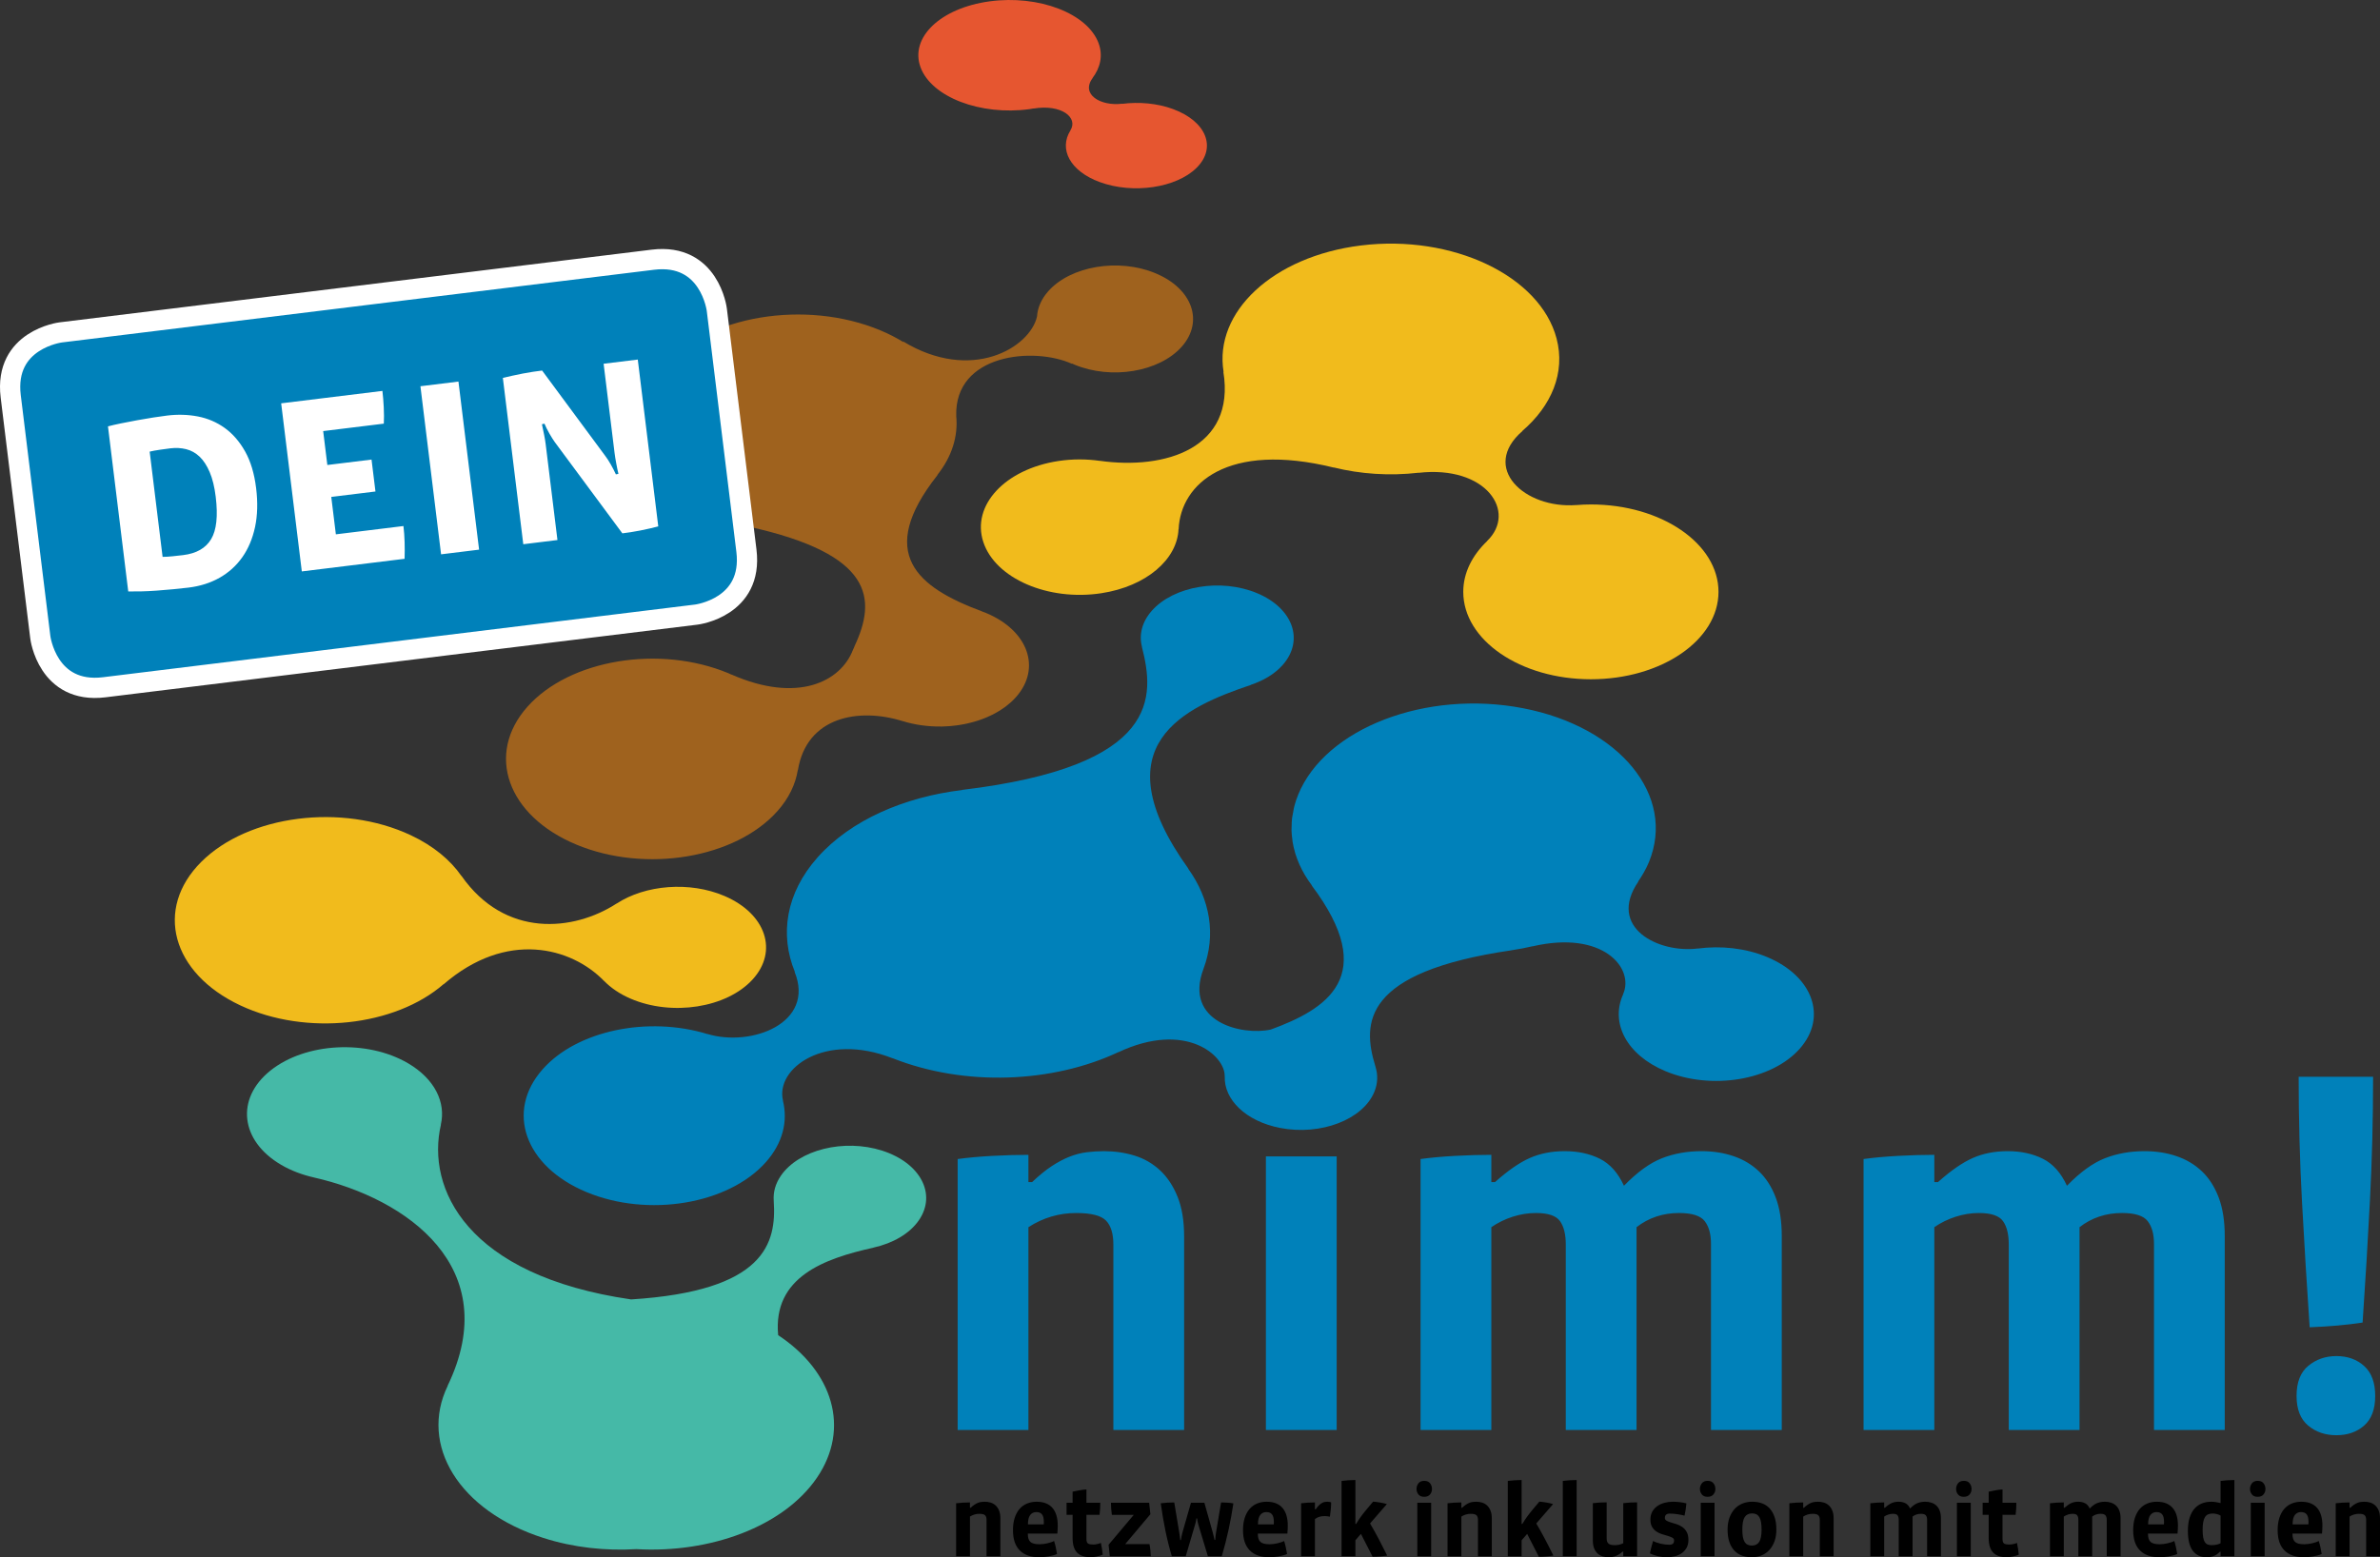
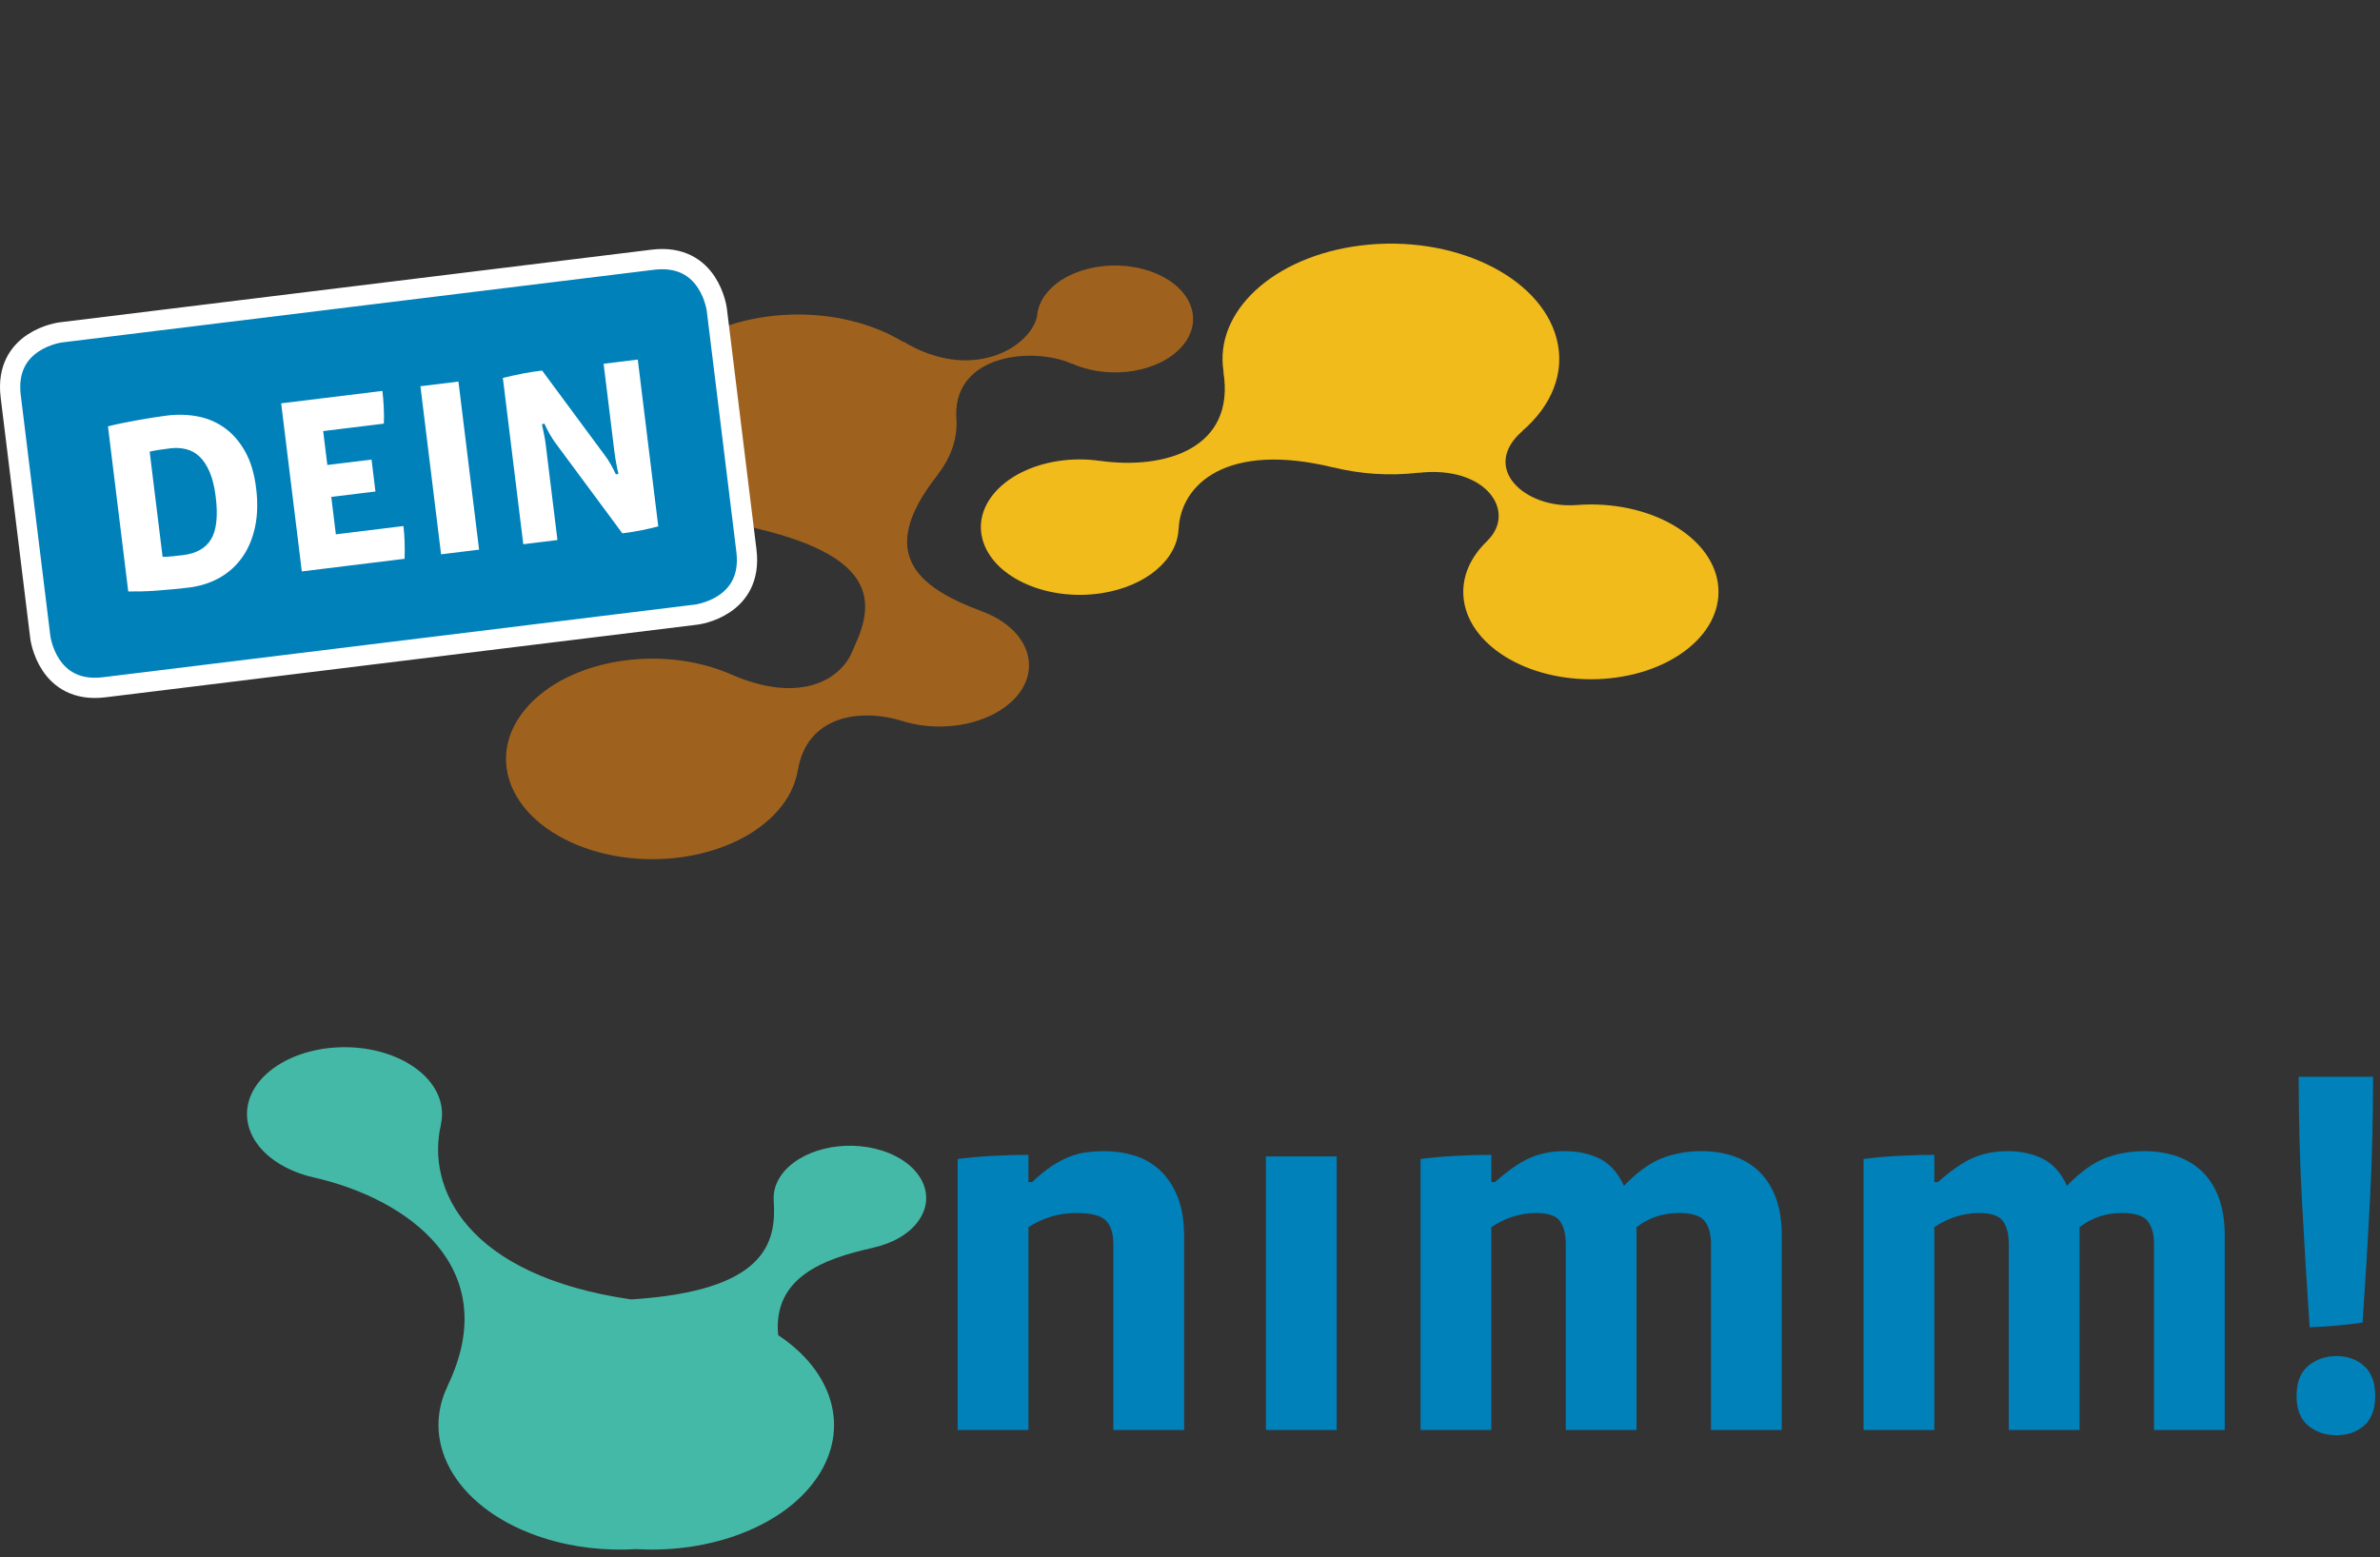
<svg xmlns="http://www.w3.org/2000/svg" version="1.1" id="Ebene_1" x="0px" y="0px" width="402.803px" height="263.636px" viewBox="0 0 402.803 263.636" enable-background="new 0 0 402.803 263.636" xml:space="preserve">
  <rect x="0" y="0" width="402.803" height="263.636" fill="#333333" stroke="none" />
  <g>
    <path fill="#0081BA" d="M400.126,231.264c-1.242-1.122-2.811-1.685-4.702-1.685c-1.834,0-3.416,0.547-4.747,1.641   c-1.331,1.096-1.996,2.795-1.996,5.103c0,2.248,0.649,3.919,1.952,5.013c1.3,1.094,2.896,1.641,4.791,1.641   c1.892,0,3.46-0.547,4.702-1.641s1.864-2.765,1.864-5.013C401.991,234.076,401.369,232.389,400.126,231.264 M401.635,182.289h-12.6   c0,7.158,0.191,14.271,0.576,21.338c0.385,7.069,0.813,14.094,1.287,21.073c3.252-0.118,6.24-0.384,8.961-0.798   c0.473-6.921,0.888-13.812,1.242-20.675C401.458,196.367,401.635,189.386,401.635,182.289 M376.527,242.089v-32.828   c0-2.543-0.341-4.717-1.021-6.521c-0.681-1.804-1.627-3.283-2.839-4.437c-1.214-1.153-2.648-2.01-4.304-2.572   c-1.656-0.562-3.46-0.844-5.412-0.844c-2.426,0-4.657,0.399-6.698,1.198c-2.041,0.798-4.186,2.351-6.434,4.658   c-1.006-2.188-2.366-3.711-4.081-4.57c-1.716-0.855-3.696-1.286-5.944-1.286c-2.189,0-4.156,0.385-5.9,1.153   c-1.745,0.77-3.713,2.13-5.9,4.082h-0.621v-4.614c-1.894,0-3.935,0.06-6.121,0.177c-2.189,0.12-4.142,0.298-5.856,0.533v45.871   h11.978v-34.337c1.123-0.767,2.337-1.36,3.638-1.774c1.301-0.412,2.603-0.62,3.903-0.62c2.07,0,3.431,0.458,4.082,1.375   c0.65,0.919,0.977,2.232,0.977,3.947v31.409h11.979v-34.337c2.069-1.597,4.464-2.395,7.186-2.395c2.188,0,3.638,0.458,4.348,1.375   c0.71,0.919,1.065,2.203,1.065,3.858v31.498H376.527z M301.555,242.089v-32.828c0-2.543-0.341-4.717-1.021-6.521   c-0.68-1.804-1.627-3.283-2.839-4.437c-1.213-1.153-2.647-2.01-4.303-2.572c-1.657-0.562-3.46-0.844-5.412-0.844   c-2.426,0-4.658,0.399-6.699,1.198c-2.04,0.798-4.185,2.351-6.433,4.658c-1.006-2.188-2.366-3.711-4.081-4.57   c-1.716-0.855-3.697-1.286-5.945-1.286c-2.188,0-4.155,0.385-5.899,1.153c-1.745,0.77-3.712,2.13-5.9,4.082h-0.621v-4.614   c-1.894,0-3.935,0.06-6.122,0.177c-2.189,0.12-4.141,0.298-5.856,0.533v45.871h11.978v-34.337c1.123-0.767,2.336-1.36,3.638-1.774   c1.3-0.412,2.602-0.62,3.903-0.62c2.07,0,3.429,0.458,4.082,1.375c0.65,0.919,0.977,2.232,0.977,3.947v31.409h11.978v-34.337   c2.07-1.597,4.465-2.395,7.187-2.395c2.188,0,3.638,0.458,4.348,1.375c0.71,0.919,1.064,2.203,1.064,3.858v31.498H301.555z    M226.227,195.775h-11.978v46.314h11.978V195.775z M200.408,242.089v-32.74c0-2.662-0.37-4.908-1.109-6.742   c-0.74-1.833-1.73-3.327-2.972-4.481c-1.243-1.153-2.677-1.981-4.304-2.484c-1.627-0.502-3.357-0.754-5.19-0.754   c-0.947,0-1.908,0.061-2.884,0.178c-0.976,0.119-1.952,0.37-2.928,0.755c-0.976,0.385-1.982,0.917-3.016,1.597   c-1.036,0.68-2.145,1.583-3.327,2.706h-0.622v-4.614c-1.893,0-3.934,0.06-6.122,0.177c-2.189,0.12-4.141,0.298-5.855,0.533v45.871   h11.977v-34.337c2.485-1.597,5.176-2.395,8.075-2.395c2.542,0,4.228,0.429,5.057,1.285c0.828,0.858,1.242,2.204,1.242,4.037v31.409   H200.408z" />
    <path fill="#F1BB1C" d="M290.847,100.199c0-8.173-9.669-14.797-21.6-14.797c-0.831,0-1.649,0.04-2.458,0.103l0.019-0.007   c-8.764,0.682-16.359-6.313-9.108-12.555l-0.076,0.03c4.967-4.254,7.345-9.89,5.818-15.671   c-2.803-10.615-17.636-17.663-33.131-15.743c-14.865,1.843-24.904,11.272-23.223,21.408l-0.04-0.035   c2.11,13.028-9.914,16.637-20.913,15.081l0.011,0.009c-2.259-0.322-4.648-0.338-7.046,0.029c-9.02,1.381-14.699,7.51-12.685,13.689   c2.016,6.18,10.962,10.07,19.982,8.69c7.63-1.168,12.847-5.733,13.064-10.851l0.015,0.014c0.346-7.69,8.264-14.863,26.27-10.432   l-0.027-0.024c4.47,1.108,9.394,1.471,14.405,0.891l-0.05,0.02c11.487-1.311,16.726,6.634,11.599,11.551l0.039-0.015   c-2.546,2.428-4.062,5.397-4.062,8.615c0,8.172,9.669,14.797,21.598,14.797C281.178,114.996,290.847,108.371,290.847,100.199" />
-     <path fill="#F1BB1C" d="M122.639,151.697c-5.924-2.545-13.432-1.89-18.269,1.27l0.003-0.016c-7.281,4.741-18.901,5.89-26.281-4.686   l-0.004,0.026c-1.866-2.69-4.739-5.094-8.582-6.9c-11.615-5.456-27.487-3.428-35.45,4.528c-7.964,7.957-5.004,18.83,6.61,24.286   c11.143,5.232,26.183,3.564,34.42-3.604l-0.006,0.037c10.621-9.19,21.578-6.305,27.143-0.576l0.002-0.012   c1.14,1.179,2.645,2.218,4.506,3.019c7.003,3.009,16.241,1.559,20.632-3.237C131.756,161.034,129.641,154.706,122.639,151.697" />
-     <path fill="#0081BA" d="M299.051,162.014c-3.646-1.518-7.808-1.941-11.693-1.429l0.026-0.016   c-6.644,0.865-15.467-3.519-10.088-11.344l-0.073,0.045c0.356-0.515,0.695-1.036,0.992-1.577c0.321-0.565,0.611-1.143,0.856-1.74   c4.618-11.226-4.921-22.892-21.309-26.056c-16.386-3.164-33.414,3.371-38.035,14.597c-0.281,0.684-0.507,1.37-0.684,2.055   c-0.084,0.324-0.122,0.647-0.183,0.971c-0.067,0.354-0.153,0.71-0.193,1.064c-0.051,0.443-0.053,0.884-0.063,1.325   c-0.004,0.226-0.028,0.452-0.022,0.677c0.013,0.526,0.074,1.045,0.143,1.565c0.019,0.132,0.023,0.265,0.045,0.397   c0.094,0.582,0.235,1.157,0.399,1.728c0.018,0.062,0.029,0.125,0.048,0.188c0.185,0.614,0.414,1.218,0.676,1.816   c0.007,0.017,0.013,0.033,0.02,0.049c0.549,1.239,1.264,2.435,2.128,3.58l-0.047-0.016c11.566,15.388,2.48,20.971-6.923,24.404   c-4.823,1.07-14.779-1.245-11.388-10.27l-0.005,0.006c2.162-5.74,1.156-11.767-2.585-16.975l0.043,0.015   c-15.127-21.068-0.519-27.383,10.59-31.127l-0.028-0.01c2.148-0.719,4.042-1.838,5.376-3.342c3.714-4.185,1.771-9.64-4.338-12.184   c-6.109-2.543-14.071-1.213-17.784,2.972c-1.7,1.915-2.202,4.094-1.675,6.141l-0.014-0.005c2.135,8.355,3.301,20.161-30.458,24.211   l0.05,0.017c-9.827,1.174-18.9,5.113-24.488,11.411c-5.379,6.064-6.433,13.084-3.826,19.414l-0.062-0.056   c3.548,8.695-7.332,12.79-14.76,10.527l0.023,0.02c-10.018-3.073-22.041-0.644-27.891,5.95c-6.34,7.146-3.023,16.458,7.407,20.802   c10.43,4.344,24.025,2.071,30.365-5.072c2.881-3.25,3.748-6.943,2.879-10.416l0.026,0.022c-1.358-5.489,7.135-11.694,18.548-7.182   l-0.034-0.03c12.321,4.89,27.189,4.189,38.259-1.027l-0.035,0.033c11.489-5.404,18.139,0.63,18.005,4.069l0.016-0.015   c-0.168,3.958,3.573,7.639,9.389,8.763c6.862,1.326,13.993-1.411,15.928-6.113c0.589-1.432,0.622-2.881,0.196-4.241l0.004,0.001   c-0.008-0.027-0.016-0.056-0.025-0.083c-0.003-0.011-0.006-0.021-0.009-0.031c-2.232-7.268-2.232-15.925,23.048-19.612   l-0.015-0.005c1.221-0.179,2.42-0.406,3.594-0.683l-0.039,0.023c11.948-2.794,17.328,3.702,15.333,8.128l0.023-0.014   c-2.199,4.843,0.566,10.267,7.179,13.021c7.794,3.245,17.955,1.547,22.692-3.792C309.325,172.22,306.845,165.26,299.051,162.014" />
    <path fill="#9F621E" d="M195.57,46.264c-6.235-2.596-14.361-1.238-18.151,3.033c-1.195,1.347-1.813,2.822-1.908,4.292   c-1.195,5.254-11.076,11.258-22.693,4.196l0.097,0.141c-1.199-0.732-2.494-1.409-3.915-2.001c-12.681-5.28-29.211-2.518-36.92,6.17   c-7.708,8.688-3.675,20.012,9.006,25.292c1.837,0.766,3.761,1.342,5.722,1.776l-0.034,0.009   c21.024,4.658,21.66,12.154,17.829,20.269l0.016-0.004c-0.091,0.191-0.181,0.381-0.255,0.574l-0.002-0.004   c-2.06,5.394-9.356,9.111-20.568,4.186l0.02,0.029c-0.179-0.079-0.341-0.168-0.523-0.244c-11.694-4.868-26.934-2.321-34.041,5.689   c-7.108,8.011-3.391,18.452,8.303,23.321c11.693,4.869,26.935,2.322,34.042-5.689c1.941-2.188,3.048-4.558,3.432-6.946l0.017,0.026   c1.487-9.066,10.298-10.605,17.708-8.3l-0.006-0.009c2.094,0.654,4.315,0.951,6.509,0.925c0.075-0.001,0.149,0.002,0.224,0   c0.341-0.007,0.679-0.028,1.017-0.051c0.13-0.009,0.26-0.014,0.389-0.025c0.305-0.027,0.607-0.063,0.909-0.102   c0.16-0.02,0.321-0.04,0.481-0.064c0.277-0.042,0.551-0.092,0.825-0.144c0.181-0.035,0.361-0.07,0.539-0.109   c0.254-0.056,0.504-0.117,0.754-0.182c0.193-0.05,0.385-0.103,0.575-0.159c0.232-0.068,0.461-0.139,0.688-0.214   c0.201-0.068,0.399-0.139,0.596-0.212c0.211-0.079,0.42-0.158,0.625-0.244c0.205-0.085,0.405-0.176,0.604-0.269   c0.19-0.087,0.379-0.174,0.563-0.267c0.206-0.105,0.405-0.218,0.604-0.331c0.167-0.094,0.336-0.186,0.497-0.286   c0.208-0.128,0.404-0.266,0.602-0.402c0.142-0.098,0.287-0.191,0.423-0.293c0.216-0.162,0.418-0.334,0.62-0.507   c0.105-0.089,0.217-0.173,0.318-0.265c0.296-0.271,0.578-0.553,0.84-0.848c4.344-4.895,2.072-11.276-5.074-14.251   c-0.224-0.094-0.456-0.169-0.685-0.254l0.025-0.007c-10.95-4.057-18.047-9.781-7.535-23.094l-0.05,0.013   c2.507-3.159,3.54-6.614,3.21-9.984c-0.333-10.566,13.158-11.779,19.606-8.841l-0.06-0.086c0.155,0.07,0.301,0.147,0.462,0.214   c6.235,2.597,14.361,1.239,18.151-3.032C203.788,54.427,201.805,48.86,195.57,46.264" />
    <path fill="#45B9A7" d="M149.308,194.802c-6.459-2.069-14.143-0.159-17.163,4.265c-0.92,1.349-1.294,2.775-1.196,4.166   l-0.004-0.002c0.002,0.034,0.003,0.068,0.006,0.103v0.007c0.466,7.096-1.394,15.219-24.142,16.646   c-27.837-4.032-34.71-18.809-32.182-29.591l-0.022,0.01c0.882-3.76-1.008-7.733-5.537-10.394   c-6.925-4.067-17.352-3.519-23.289,1.225c-5.937,4.744-5.136,11.887,1.788,15.955c1.688,0.991,3.585,1.703,5.573,2.152   l-0.005,0.002c15.685,3.551,32.289,15.213,22.617,35.269l0.026-0.012c-4.867,10.028,1.876,21.183,16.191,25.768   c5.096,1.632,10.507,2.207,15.734,1.892c12.511,0.731,24.924-3.831,30.552-12.077c5.732-8.399,2.678-18.051-6.553-24.145   c-0.938-9.858,7.824-12.976,16.112-14.812l-0.014-0.007c3.291-0.729,6.153-2.347,7.734-4.662   C158.554,202.135,155.765,196.872,149.308,194.802" />
-     <path fill="#E65630" d="M198.526,18.463c-2.697-0.993-5.781-1.244-8.644-0.88l0.052-0.027c-3.733,0.462-7.053-1.617-5.014-4.333   l-0.035,0.018c1.358-1.793,1.81-3.854,1.046-5.927c-1.859-5.04-10.111-8.213-18.432-7.087c-8.32,1.125-13.559,6.124-11.701,11.163   c1.86,5.04,10.112,8.212,18.432,7.087c0.245-0.034,0.479-0.081,0.72-0.121l-0.041,0.021c4.754-0.781,7.607,1.538,6.253,3.695   l0.016-0.008c-2.024,3.2-0.061,6.916,4.945,8.758c5.635,2.075,12.979,0.99,16.405-2.423   C205.953,24.985,204.162,20.537,198.526,18.463" />
-     <path d="M402.803,263.462v-6.397c0-0.521-0.072-0.961-0.217-1.319c-0.144-0.357-0.337-0.65-0.581-0.875   c-0.243-0.226-0.523-0.388-0.84-0.485c-0.318-0.099-0.657-0.148-1.015-0.148c-0.186,0-0.374,0.013-0.563,0.035   c-0.192,0.023-0.382,0.073-0.573,0.146c-0.191,0.076-0.387,0.18-0.59,0.312c-0.203,0.134-0.419,0.311-0.648,0.528h-0.123v-0.901   c-0.37,0-0.77,0.013-1.196,0.035c-0.428,0.023-0.809,0.059-1.146,0.104v8.965h2.342v-6.711c0.485-0.312,1.012-0.468,1.578-0.468   c0.495,0,0.827,0.084,0.988,0.251c0.162,0.168,0.244,0.431,0.244,0.789v6.139H402.803z M390.682,258.071h-2.67   c0-0.73,0.126-1.259,0.38-1.588c0.255-0.33,0.602-0.495,1.042-0.495c0.439,0,0.76,0.134,0.963,0.4   c0.202,0.266,0.303,0.67,0.303,1.213v0.226C390.7,257.931,390.694,258.011,390.682,258.071 M392.85,256.613   c-0.141-0.497-0.352-0.922-0.643-1.273c-0.289-0.354-0.659-0.625-1.108-0.815c-0.452-0.191-0.995-0.287-1.631-0.287   c-0.578,0-1.113,0.103-1.604,0.305c-0.491,0.201-0.913,0.506-1.266,0.909c-0.354,0.405-0.627,0.907-0.823,1.509   c-0.197,0.602-0.295,1.301-0.295,2.099c0,1.514,0.384,2.655,1.152,3.425c0.77,0.769,1.877,1.153,3.321,1.153   c0.207,0,0.443-0.013,0.702-0.034c0.261-0.024,0.526-0.058,0.799-0.104c0.27-0.046,0.538-0.104,0.797-0.173   c0.26-0.07,0.488-0.151,0.685-0.244c-0.057-0.369-0.13-0.753-0.217-1.152c-0.086-0.399-0.183-0.749-0.286-1.05   c-0.138,0.082-0.307,0.154-0.503,0.217c-0.197,0.064-0.405,0.122-0.623,0.174c-0.22,0.052-0.446,0.093-0.677,0.121   c-0.231,0.029-0.446,0.044-0.643,0.044c-0.774,0-1.3-0.14-1.577-0.417c-0.278-0.276-0.416-0.704-0.416-1.284v-0.103h4.995   c0.021-0.208,0.04-0.439,0.051-0.694c0.011-0.254,0.017-0.479,0.017-0.676C393.057,257.659,392.99,257.109,392.85,256.613    M383.278,254.411h-2.342v9.052h2.342V254.411z M383.095,251.116c-0.214-0.278-0.541-0.416-0.979-0.416   c-0.452,0-0.783,0.141-0.997,0.425c-0.214,0.283-0.32,0.598-0.32,0.946c0,0.345,0.106,0.654,0.32,0.927s0.54,0.406,0.98,0.406   c0.438,0,0.767-0.132,0.987-0.398c0.221-0.265,0.33-0.578,0.33-0.935C383.417,251.71,383.309,251.394,383.095,251.116    M375.822,261.26c-0.162,0.093-0.374,0.172-0.634,0.234c-0.26,0.063-0.552,0.095-0.875,0.095c-0.278,0-0.513-0.039-0.704-0.121   c-0.189-0.082-0.345-0.219-0.467-0.416c-0.122-0.196-0.212-0.463-0.269-0.797c-0.059-0.336-0.088-0.759-0.088-1.268   c0-0.508,0.032-0.938,0.096-1.291s0.165-0.639,0.303-0.859c0.141-0.219,0.316-0.375,0.53-0.467c0.214-0.093,0.476-0.14,0.789-0.14   c0.231,0,0.471,0.035,0.72,0.104c0.248,0.071,0.447,0.151,0.599,0.244V261.26z M378.162,263.462v-12.901   c-0.37,0-0.77,0.015-1.196,0.044c-0.428,0.028-0.809,0.065-1.144,0.111v3.746c-0.221-0.058-0.475-0.109-0.765-0.155   c-0.29-0.047-0.554-0.07-0.798-0.07c-0.578,0-1.108,0.096-1.594,0.287c-0.486,0.19-0.905,0.485-1.258,0.883   c-0.353,0.399-0.626,0.911-0.823,1.536c-0.197,0.623-0.295,1.373-0.295,2.253c0,1.479,0.274,2.591,0.823,3.331   c0.549,0.738,1.345,1.109,2.385,1.109c0.392,0,0.772-0.068,1.145-0.2c0.37-0.132,0.723-0.378,1.058-0.735h0.122v0.762H378.162z    M366.231,258.071h-2.672c0-0.73,0.13-1.259,0.383-1.588c0.255-0.33,0.601-0.495,1.041-0.495c0.438,0,0.76,0.134,0.963,0.4   c0.202,0.266,0.303,0.67,0.303,1.213v0.226C366.249,257.931,366.243,258.011,366.231,258.071 M368.399,256.613   c-0.139-0.497-0.353-0.922-0.643-1.273c-0.288-0.354-0.658-0.625-1.109-0.815c-0.449-0.191-0.993-0.287-1.63-0.287   c-0.577,0-1.111,0.103-1.603,0.305c-0.494,0.201-0.914,0.506-1.268,0.909c-0.353,0.405-0.627,0.907-0.822,1.509   c-0.197,0.602-0.295,1.301-0.295,2.099c0,1.514,0.385,2.655,1.152,3.425c0.769,0.769,1.876,1.153,3.321,1.153   c0.208,0,0.442-0.013,0.702-0.034c0.261-0.024,0.525-0.058,0.797-0.104c0.271-0.046,0.539-0.104,0.799-0.173   c0.26-0.07,0.488-0.151,0.685-0.244c-0.059-0.369-0.131-0.753-0.218-1.152c-0.085-0.399-0.182-0.749-0.285-1.05   c-0.139,0.082-0.307,0.154-0.503,0.217c-0.197,0.064-0.405,0.122-0.624,0.174c-0.221,0.052-0.446,0.093-0.677,0.121   c-0.231,0.029-0.445,0.044-0.642,0.044c-0.774,0-1.301-0.14-1.577-0.417c-0.278-0.276-0.417-0.704-0.417-1.284v-0.103h4.994   c0.023-0.208,0.041-0.439,0.053-0.694c0.01-0.254,0.017-0.479,0.017-0.676C368.607,257.659,368.538,257.109,368.399,256.613    M358.897,263.462v-6.416c0-0.496-0.066-0.921-0.2-1.275c-0.133-0.353-0.317-0.641-0.556-0.867   c-0.236-0.224-0.517-0.393-0.84-0.502c-0.325-0.109-0.677-0.165-1.058-0.165c-0.476,0-0.91,0.078-1.31,0.234   s-0.817,0.46-1.259,0.911c-0.195-0.429-0.461-0.727-0.797-0.893c-0.334-0.168-0.721-0.253-1.161-0.253   c-0.43,0-0.812,0.076-1.152,0.226c-0.342,0.15-0.727,0.416-1.154,0.797h-0.121v-0.901c-0.37,0-0.77,0.013-1.197,0.035   c-0.427,0.023-0.809,0.059-1.145,0.104v8.965h2.342v-6.711c0.22-0.151,0.456-0.266,0.711-0.346   c0.254-0.082,0.508-0.122,0.763-0.122c0.405,0,0.67,0.09,0.798,0.269c0.125,0.179,0.191,0.436,0.191,0.771v6.139h2.341v-6.711   c0.403-0.312,0.872-0.468,1.404-0.468c0.427,0,0.712,0.09,0.851,0.269s0.206,0.431,0.206,0.755v6.155H358.897z M341.542,262.18   c-0.053-0.347-0.114-0.671-0.183-0.973c-0.138,0.07-0.335,0.135-0.589,0.191c-0.256,0.059-0.492,0.087-0.713,0.087   c-0.392,0-0.682-0.054-0.865-0.165c-0.185-0.109-0.277-0.372-0.277-0.789v-4.075h2.219c0.047-0.358,0.078-0.705,0.096-1.041   c0.017-0.334,0.025-0.67,0.025-1.005h-2.34v-2.254c-0.371,0.022-0.767,0.071-1.188,0.147c-0.422,0.075-0.807,0.153-1.152,0.233   v1.873h-1.024v2.046h1.024v3.937c0,1.11,0.251,1.929,0.755,2.455c0.502,0.525,1.291,0.788,2.366,0.788   c0.127,0,0.277-0.013,0.448-0.034c0.176-0.024,0.355-0.056,0.54-0.096c0.185-0.041,0.366-0.088,0.546-0.139   c0.18-0.052,0.327-0.108,0.442-0.165C341.635,262.868,341.593,262.527,341.542,262.18 M333.539,254.411h-2.341v9.052h2.341V254.411   z M333.356,251.116c-0.214-0.278-0.54-0.416-0.98-0.416c-0.45,0-0.783,0.141-0.997,0.425c-0.214,0.283-0.32,0.598-0.32,0.946   c0,0.345,0.106,0.654,0.32,0.927s0.541,0.406,0.98,0.406c0.438,0,0.77-0.132,0.987-0.398c0.221-0.265,0.331-0.578,0.331-0.935   C333.677,251.71,333.57,251.394,333.356,251.116 M328.493,263.462v-6.416c0-0.496-0.066-0.921-0.199-1.275   c-0.133-0.353-0.318-0.641-0.556-0.867c-0.237-0.224-0.518-0.393-0.843-0.502c-0.322-0.109-0.674-0.165-1.057-0.165   c-0.473,0-0.909,0.078-1.309,0.234s-0.818,0.46-1.257,0.911c-0.197-0.429-0.464-0.727-0.798-0.893   c-0.336-0.168-0.724-0.253-1.162-0.253c-0.428,0-0.811,0.076-1.152,0.226c-0.341,0.15-0.727,0.416-1.154,0.797h-0.121v-0.901   c-0.371,0-0.769,0.013-1.197,0.035c-0.427,0.023-0.81,0.059-1.144,0.104v8.965h2.341v-6.711c0.219-0.151,0.456-0.266,0.712-0.346   c0.253-0.082,0.508-0.122,0.762-0.122c0.405,0,0.671,0.09,0.799,0.269c0.127,0.179,0.19,0.436,0.19,0.771v6.139h2.34v-6.711   c0.404-0.312,0.873-0.468,1.405-0.468c0.429,0,0.711,0.09,0.851,0.269c0.138,0.179,0.207,0.431,0.207,0.755v6.155H328.493z    M310.332,263.462v-6.397c0-0.521-0.073-0.961-0.218-1.319c-0.145-0.357-0.338-0.65-0.58-0.875   c-0.244-0.226-0.525-0.388-0.843-0.485c-0.317-0.099-0.655-0.148-1.014-0.148c-0.185,0-0.373,0.013-0.564,0.035   c-0.189,0.023-0.38,0.073-0.571,0.146c-0.19,0.076-0.388,0.18-0.59,0.312c-0.202,0.134-0.417,0.311-0.649,0.528h-0.122v-0.901   c-0.371,0-0.769,0.013-1.197,0.035c-0.427,0.023-0.809,0.059-1.143,0.104v8.965h2.34v-6.711c0.485-0.312,1.012-0.468,1.578-0.468   c0.498,0,0.826,0.084,0.989,0.251c0.161,0.168,0.242,0.431,0.242,0.789v6.139H310.332z M297.733,261.043   c-0.272,0.41-0.685,0.616-1.24,0.616c-0.567,0-0.977-0.208-1.231-0.625c-0.255-0.415-0.382-1.115-0.382-2.099   c0-0.993,0.136-1.696,0.408-2.107c0.271-0.409,0.685-0.614,1.24-0.614c0.565,0,0.976,0.207,1.23,0.623   c0.254,0.418,0.381,1.116,0.381,2.099C298.139,259.931,298.003,260.633,297.733,261.043 M300.325,256.795   c-0.208-0.596-0.495-1.084-0.858-1.466c-0.364-0.381-0.795-0.659-1.291-0.832c-0.497-0.174-1.041-0.261-1.63-0.261   c-0.602,0-1.16,0.108-1.674,0.32c-0.515,0.215-0.955,0.524-1.318,0.929c-0.364,0.406-0.649,0.899-0.858,1.482   c-0.207,0.584-0.312,1.239-0.312,1.968c0,0.81,0.099,1.51,0.295,2.099c0.196,0.59,0.478,1.078,0.84,1.466   c0.366,0.387,0.799,0.673,1.303,0.857c0.502,0.187,1.054,0.278,1.655,0.278c0.59,0,1.136-0.102,1.639-0.304   s0.942-0.502,1.317-0.901c0.375-0.398,0.67-0.891,0.884-1.474c0.215-0.585,0.322-1.258,0.322-2.021   C300.637,258.104,300.533,257.39,300.325,256.795 M290.18,254.411h-2.34v9.052h2.34V254.411z M289.998,251.116   c-0.213-0.278-0.54-0.416-0.979-0.416c-0.45,0-0.783,0.141-0.996,0.425c-0.214,0.283-0.32,0.598-0.32,0.946   c0,0.345,0.106,0.654,0.32,0.927c0.213,0.272,0.539,0.406,0.979,0.406c0.439,0,0.769-0.132,0.987-0.398   c0.221-0.265,0.331-0.578,0.331-0.935C290.32,251.71,290.212,251.394,289.998,251.116 M285.464,259.353   c-0.197-0.348-0.441-0.624-0.738-0.833c-0.293-0.209-0.614-0.366-0.962-0.477c-0.347-0.109-0.668-0.208-0.962-0.295   c-0.296-0.087-0.54-0.185-0.739-0.295c-0.195-0.109-0.293-0.269-0.293-0.477c0-0.485,0.278-0.729,0.831-0.729   c0.187,0,0.392,0.009,0.617,0.025c0.227,0.018,0.45,0.044,0.677,0.079c0.226,0.035,0.441,0.071,0.649,0.112   s0.392,0.085,0.556,0.129c0.081-0.346,0.146-0.697,0.199-1.056c0.052-0.359,0.089-0.699,0.113-1.024   c-0.36-0.093-0.749-0.161-1.172-0.207c-0.421-0.047-0.783-0.07-1.084-0.07c-0.498,0-0.978,0.062-1.438,0.182   c-0.461,0.123-0.869,0.307-1.224,0.556c-0.353,0.25-0.634,0.562-0.85,0.936c-0.214,0.377-0.32,0.824-0.32,1.346   c0,0.52,0.098,0.941,0.295,1.265c0.196,0.323,0.445,0.584,0.746,0.78s0.621,0.345,0.962,0.442c0.341,0.099,0.661,0.194,0.963,0.286   c0.3,0.094,0.549,0.191,0.745,0.296c0.198,0.104,0.295,0.259,0.295,0.467c0,0.231-0.062,0.41-0.182,0.538   c-0.121,0.128-0.332,0.19-0.634,0.19c-0.439,0-0.916-0.058-1.431-0.172c-0.514-0.116-0.95-0.273-1.309-0.47   c-0.115,0.371-0.21,0.714-0.286,1.032c-0.075,0.318-0.159,0.673-0.251,1.066c0.368,0.196,0.815,0.355,1.335,0.478   c0.52,0.12,1.04,0.182,1.562,0.182c0.45,0,0.895-0.056,1.334-0.165s0.827-0.283,1.162-0.521c0.335-0.236,0.606-0.54,0.814-0.909   c0.208-0.371,0.312-0.81,0.312-1.319C285.757,260.157,285.66,259.7,285.464,259.353 M277.071,263.462v-9.121   c-0.382,0-0.781,0.012-1.196,0.035c-0.416,0.022-0.798,0.058-1.146,0.104v6.78c-0.428,0.219-0.902,0.329-1.423,0.329   c-0.529,0-0.896-0.092-1.092-0.277c-0.197-0.184-0.294-0.462-0.294-0.833v-6.138c-0.381,0-0.781,0.012-1.195,0.035   c-0.417,0.022-0.8,0.058-1.146,0.104v6.312c0,0.521,0.072,0.963,0.218,1.328c0.144,0.363,0.34,0.657,0.59,0.884   c0.247,0.226,0.534,0.387,0.858,0.485c0.323,0.098,0.664,0.147,1.022,0.147c0.405,0,0.798-0.071,1.18-0.208   c0.38-0.14,0.768-0.388,1.161-0.746h0.121v0.78H277.071z M266.839,263.462v-12.901c-0.369,0-0.769,0.015-1.197,0.044   c-0.427,0.028-0.81,0.065-1.144,0.111v12.746H266.839z M261.463,260.523c-0.461-0.873-0.946-1.742-1.456-2.609l2.844-3.277   c-0.138-0.046-0.306-0.092-0.503-0.139c-0.197-0.046-0.402-0.087-0.614-0.121c-0.214-0.035-0.426-0.066-0.634-0.096   c-0.209-0.028-0.399-0.05-0.572-0.062l-1.18,1.405c-0.311,0.369-0.612,0.755-0.902,1.153c-0.289,0.399-0.554,0.807-0.798,1.222   h-0.121v-7.438c-0.37,0-0.769,0.015-1.197,0.044c-0.427,0.028-0.809,0.065-1.145,0.111v12.746h2.342v-2.703l0.937-1.078   l1.977,3.869c0.173,0,0.372-0.006,0.599-0.019c0.224-0.011,0.452-0.025,0.684-0.043c0.23-0.018,0.45-0.037,0.658-0.061   c0.209-0.023,0.383-0.047,0.521-0.07C262.407,262.341,261.927,261.396,261.463,260.523 M252.481,263.462v-6.397   c0-0.521-0.073-0.961-0.217-1.319c-0.145-0.357-0.338-0.65-0.58-0.875c-0.243-0.226-0.524-0.388-0.842-0.485   c-0.319-0.099-0.656-0.148-1.014-0.148c-0.186,0-0.373,0.013-0.564,0.035c-0.19,0.023-0.382,0.073-0.572,0.146   c-0.191,0.076-0.388,0.18-0.59,0.312c-0.202,0.134-0.418,0.311-0.649,0.528h-0.122v-0.901c-0.371,0-0.77,0.013-1.197,0.035   c-0.429,0.023-0.809,0.059-1.144,0.104v8.965h2.341v-6.711c0.485-0.312,1.011-0.468,1.578-0.468c0.497,0,0.826,0.084,0.988,0.251   c0.162,0.168,0.244,0.431,0.244,0.789v6.139H252.481z M242.215,254.411h-2.34v9.052h2.34V254.411z M242.034,251.116   c-0.215-0.278-0.54-0.416-0.979-0.416c-0.452,0-0.784,0.141-0.997,0.425c-0.214,0.283-0.321,0.598-0.321,0.946   c0,0.345,0.107,0.654,0.321,0.927c0.213,0.272,0.54,0.406,0.979,0.406s0.769-0.132,0.988-0.398c0.22-0.265,0.33-0.578,0.33-0.935   C242.354,251.71,242.248,251.394,242.034,251.116 M233.333,260.523c-0.464-0.873-0.949-1.742-1.458-2.609l2.844-3.277   c-0.138-0.046-0.307-0.092-0.502-0.139c-0.198-0.046-0.402-0.087-0.616-0.121c-0.214-0.035-0.424-0.066-0.633-0.096   c-0.208-0.028-0.399-0.05-0.573-0.062l-1.179,1.405c-0.312,0.369-0.613,0.755-0.901,1.153c-0.289,0.399-0.555,0.807-0.797,1.222   h-0.122v-7.438c-0.371,0-0.77,0.015-1.196,0.044c-0.429,0.028-0.81,0.065-1.145,0.111v12.746h2.341v-2.703l0.935-1.078l1.977,3.869   c0.174,0,0.374-0.006,0.599-0.019c0.226-0.011,0.453-0.025,0.686-0.043c0.231-0.018,0.449-0.037,0.658-0.061s0.382-0.047,0.52-0.07   C234.273,262.341,233.793,261.396,233.333,260.523 M224.956,254.263c-0.127-0.018-0.231-0.026-0.312-0.026   c-0.139,0-0.28,0.013-0.425,0.035c-0.144,0.023-0.297,0.078-0.458,0.165c-0.163,0.087-0.334,0.213-0.512,0.381   c-0.179,0.168-0.374,0.403-0.582,0.703h-0.121v-1.163c-0.37,0-0.768,0.013-1.196,0.035c-0.428,0.023-0.81,0.059-1.145,0.104v8.965   h2.341v-6.294c0.278-0.197,0.546-0.331,0.806-0.399c0.261-0.069,0.552-0.104,0.876-0.104c0.139,0,0.29,0.013,0.452,0.035   c0.161,0.022,0.294,0.046,0.398,0.069c0.058-0.404,0.107-0.81,0.148-1.214c0.04-0.406,0.06-0.81,0.06-1.214   C225.193,254.307,225.083,254.281,224.956,254.263 M215.575,258.071h-2.671c0-0.73,0.127-1.259,0.382-1.588   c0.254-0.33,0.601-0.495,1.04-0.495c0.44,0,0.761,0.134,0.963,0.4c0.202,0.266,0.304,0.67,0.304,1.213v0.226   C215.592,257.931,215.586,258.011,215.575,258.071 M217.743,256.613c-0.139-0.497-0.352-0.922-0.641-1.273   c-0.291-0.354-0.66-0.625-1.111-0.815c-0.451-0.191-0.994-0.287-1.63-0.287c-0.578,0-1.113,0.103-1.604,0.305   c-0.491,0.201-0.914,0.506-1.266,0.909c-0.353,0.405-0.627,0.907-0.824,1.509c-0.196,0.602-0.294,1.301-0.294,2.099   c0,1.514,0.384,2.655,1.153,3.425c0.769,0.769,1.876,1.153,3.321,1.153c0.208,0,0.442-0.013,0.702-0.034   c0.26-0.024,0.526-0.058,0.798-0.104c0.271-0.046,0.537-0.104,0.797-0.173c0.26-0.07,0.489-0.151,0.686-0.244   c-0.059-0.369-0.131-0.753-0.218-1.152c-0.086-0.399-0.181-0.749-0.285-1.05c-0.139,0.082-0.307,0.154-0.504,0.217   c-0.196,0.064-0.405,0.122-0.623,0.174c-0.221,0.052-0.446,0.093-0.677,0.121c-0.232,0.029-0.445,0.044-0.642,0.044   c-0.774,0-1.3-0.14-1.577-0.417c-0.278-0.276-0.417-0.704-0.417-1.284v-0.103h4.994c0.023-0.208,0.041-0.439,0.053-0.694   c0.011-0.254,0.017-0.479,0.017-0.676C217.951,257.659,217.88,257.109,217.743,256.613 M207.685,254.393   c-0.382-0.022-0.723-0.035-1.023-0.035l-0.867,5.167c-0.035,0.198-0.061,0.395-0.078,0.591c-0.018,0.197-0.032,0.393-0.044,0.589   h-0.121l-0.278-1.18l-1.439-5.114h-2.271l-1.474,5.151c-0.047,0.161-0.09,0.354-0.131,0.58c-0.04,0.227-0.072,0.419-0.095,0.58   h-0.121c-0.012-0.161-0.032-0.356-0.06-0.589c-0.03-0.233-0.056-0.417-0.079-0.555l-0.867-5.221c-0.347,0-0.728,0.013-1.144,0.035   c-0.416,0.023-0.798,0.059-1.145,0.104c0.22,1.583,0.481,3.111,0.78,4.586c0.301,1.475,0.665,2.935,1.093,4.379h2.358l1.578-5.342   c0.047-0.138,0.09-0.3,0.13-0.485c0.041-0.185,0.073-0.374,0.096-0.57h0.122c0.021,0.185,0.051,0.371,0.086,0.562   c0.035,0.189,0.075,0.352,0.121,0.478l1.613,5.358h2.358c0.463-1.584,0.85-3.104,1.162-4.561c0.312-1.457,0.579-2.919,0.798-4.388   C208.418,254.456,208.065,254.417,207.685,254.393 M194.766,263.462c-0.012-0.301-0.035-0.641-0.069-1.022   c-0.035-0.382-0.087-0.724-0.157-1.023h-4.109l4.266-5.063l-0.209-1.942h-6.467c0,0.322,0.013,0.659,0.043,1.005   c0.029,0.348,0.067,0.693,0.113,1.041h3.71l-4.265,5.063l0.208,1.942H194.766z M186.501,262.18   c-0.051-0.347-0.111-0.671-0.181-0.973c-0.138,0.07-0.335,0.135-0.59,0.191c-0.254,0.059-0.49,0.087-0.711,0.087   c-0.393,0-0.682-0.054-0.867-0.165c-0.185-0.109-0.277-0.372-0.277-0.789v-4.075h2.219c0.047-0.358,0.079-0.705,0.096-1.041   c0.017-0.334,0.026-0.67,0.026-1.005h-2.341v-2.254c-0.37,0.022-0.766,0.071-1.188,0.147c-0.422,0.075-0.806,0.153-1.153,0.233   v1.873h-1.023v2.046h1.023v3.937c0,1.11,0.252,1.929,0.754,2.455c0.503,0.525,1.292,0.788,2.367,0.788   c0.128,0,0.278-0.013,0.451-0.034c0.174-0.024,0.352-0.056,0.537-0.096c0.186-0.041,0.368-0.088,0.547-0.139   c0.179-0.052,0.327-0.108,0.443-0.165C186.599,262.868,186.556,262.527,186.501,262.18 M176.644,258.071h-2.669   c0-0.73,0.126-1.259,0.381-1.588c0.254-0.33,0.601-0.495,1.04-0.495s0.761,0.134,0.962,0.4c0.203,0.266,0.304,0.67,0.304,1.213   v0.226C176.662,257.931,176.656,258.011,176.644,258.071 M178.812,256.613c-0.14-0.497-0.354-0.922-0.642-1.273   c-0.289-0.354-0.659-0.625-1.11-0.815c-0.451-0.191-0.995-0.287-1.63-0.287c-0.578,0-1.113,0.103-1.603,0.305   c-0.493,0.201-0.915,0.506-1.268,0.909c-0.352,0.405-0.626,0.907-0.823,1.509c-0.196,0.602-0.294,1.301-0.294,2.099   c0,1.514,0.384,2.655,1.153,3.425c0.768,0.769,1.875,1.153,3.321,1.153c0.208,0,0.441-0.013,0.702-0.034   c0.26-0.024,0.525-0.058,0.797-0.104c0.272-0.046,0.538-0.104,0.798-0.173c0.26-0.07,0.489-0.151,0.685-0.244   c-0.058-0.369-0.13-0.753-0.217-1.152c-0.086-0.399-0.182-0.749-0.285-1.05c-0.139,0.082-0.308,0.154-0.504,0.217   c-0.196,0.064-0.404,0.122-0.624,0.174c-0.219,0.052-0.444,0.093-0.676,0.121c-0.232,0.029-0.446,0.044-0.642,0.044   c-0.774,0-1.301-0.14-1.578-0.417c-0.277-0.276-0.416-0.704-0.416-1.284v-0.103h4.994c0.023-0.208,0.041-0.439,0.052-0.694   c0.012-0.254,0.017-0.479,0.017-0.676C179.02,257.659,178.951,257.109,178.812,256.613 M169.31,263.462v-6.397   c0-0.521-0.073-0.961-0.217-1.319c-0.145-0.357-0.338-0.65-0.581-0.875c-0.243-0.226-0.523-0.388-0.842-0.485   c-0.317-0.099-0.655-0.148-1.013-0.148c-0.185,0-0.374,0.013-0.564,0.035c-0.191,0.023-0.382,0.073-0.572,0.146   c-0.191,0.076-0.388,0.18-0.59,0.312c-0.202,0.134-0.42,0.311-0.65,0.528h-0.122v-0.901c-0.37,0-0.769,0.013-1.196,0.035   c-0.428,0.023-0.81,0.059-1.145,0.104v8.965h2.341v-6.711c0.486-0.312,1.012-0.468,1.578-0.468c0.497,0,0.827,0.084,0.989,0.251   c0.161,0.168,0.243,0.431,0.243,0.789v6.139H169.31z" />
    <path fill="#0081BA" d="M10.271,56.275c0,0-9.639,1.184-8.457,10.823l5.01,40.798c0,0,1.184,9.639,10.823,8.456l100.224-12.306   c0,0,9.639-1.184,8.456-10.823l-5.011-40.798c0,0-1.183-9.639-10.822-8.456L10.271,56.275z" />
    <path fill="none" stroke="#FFFFFF" stroke-width="3.426" d="M10.271,56.275c0,0-9.639,1.184-8.457,10.823l5.01,40.798   c0,0,1.184,9.639,10.823,8.456l100.224-12.306c0,0,9.639-1.184,8.456-10.823l-5.011-40.798c0,0-1.183-9.639-10.822-8.456   L10.271,56.275z" />
    <path fill="#FFFFFF" d="M107.942,60.872l-5.783,0.71l1.855,15.115c0.06,0.478,0.154,1.067,0.284,1.765   c0.13,0.699,0.252,1.283,0.37,1.755l-0.431,0.095c-0.243-0.541-0.533-1.104-0.869-1.693c-0.337-0.587-0.646-1.063-0.927-1.43   l-10.69-14.457c-0.436,0.053-0.942,0.122-1.52,0.207c-0.578,0.086-1.162,0.185-1.751,0.301c-0.589,0.116-1.177,0.238-1.764,0.367   c-0.588,0.129-1.125,0.253-1.61,0.369l3.458,28.161l5.783-0.711l-1.991-16.211c-0.058-0.479-0.146-1.005-0.26-1.576   c-0.114-0.571-0.24-1.177-0.377-1.818l0.43-0.095c0.211,0.516,0.493,1.082,0.847,1.695c0.356,0.614,0.657,1.091,0.905,1.432   l11.43,15.439c0.405-0.05,0.876-0.115,1.411-0.194c0.534-0.081,1.081-0.176,1.641-0.288c0.56-0.111,1.104-0.228,1.634-0.35   c0.53-0.122,0.993-0.236,1.393-0.343L107.942,60.872z M81.084,93.054L77.59,64.598l-6.435,0.79l3.495,28.457L81.084,93.054z    M68.28,89.056l-11.437,1.405l-0.777-6.334l7.479-0.919l-0.664-5.404l-7.48,0.918l-0.704-5.742l10.263-1.259   c0.044-0.834,0.04-1.762-0.012-2.785c-0.052-1.021-0.128-1.94-0.228-2.757l-17.133,2.103l3.494,28.457l17.394-2.135   c0.03-0.948,0.031-1.896,0.003-2.852C68.449,90.8,68.383,89.9,68.28,89.056 M35.734,91.273c-0.916,1.527-2.489,2.427-4.722,2.701   c-0.493,0.061-1.088,0.127-1.784,0.199c-0.699,0.071-1.268,0.106-1.71,0.102l-2.188-17.817c0.486-0.116,1.069-0.224,1.748-0.321   c0.679-0.098,1.265-0.178,1.759-0.238c0.927-0.114,1.816-0.066,2.666,0.144s1.608,0.632,2.274,1.264   c0.666,0.632,1.237,1.506,1.711,2.618c0.476,1.113,0.815,2.5,1.019,4.161C36.908,87.351,36.65,89.747,35.734,91.273 M41.481,76.425   c-0.94-1.67-2.088-2.993-3.445-3.97c-1.355-0.975-2.869-1.625-4.542-1.949c-1.673-0.323-3.409-0.374-5.205-0.154   c-0.638,0.079-1.412,0.188-2.322,0.327c-0.909,0.141-1.832,0.298-2.767,0.47c-0.935,0.172-1.842,0.347-2.717,0.525   c-0.875,0.179-1.612,0.349-2.21,0.508l3.432,27.95c0.619,0.009,1.354,0.004,2.204-0.014c0.851-0.019,1.737-0.063,2.655-0.132   c0.918-0.07,1.836-0.147,2.752-0.232c0.917-0.084,1.781-0.176,2.593-0.275c1.971-0.242,3.727-0.801,5.267-1.676   c1.541-0.875,2.819-2.031,3.834-3.47c1.014-1.438,1.732-3.141,2.154-5.107c0.42-1.966,0.482-4.159,0.184-6.58   C43.045,80.169,42.421,78.095,41.481,76.425" />
  </g>
</svg>